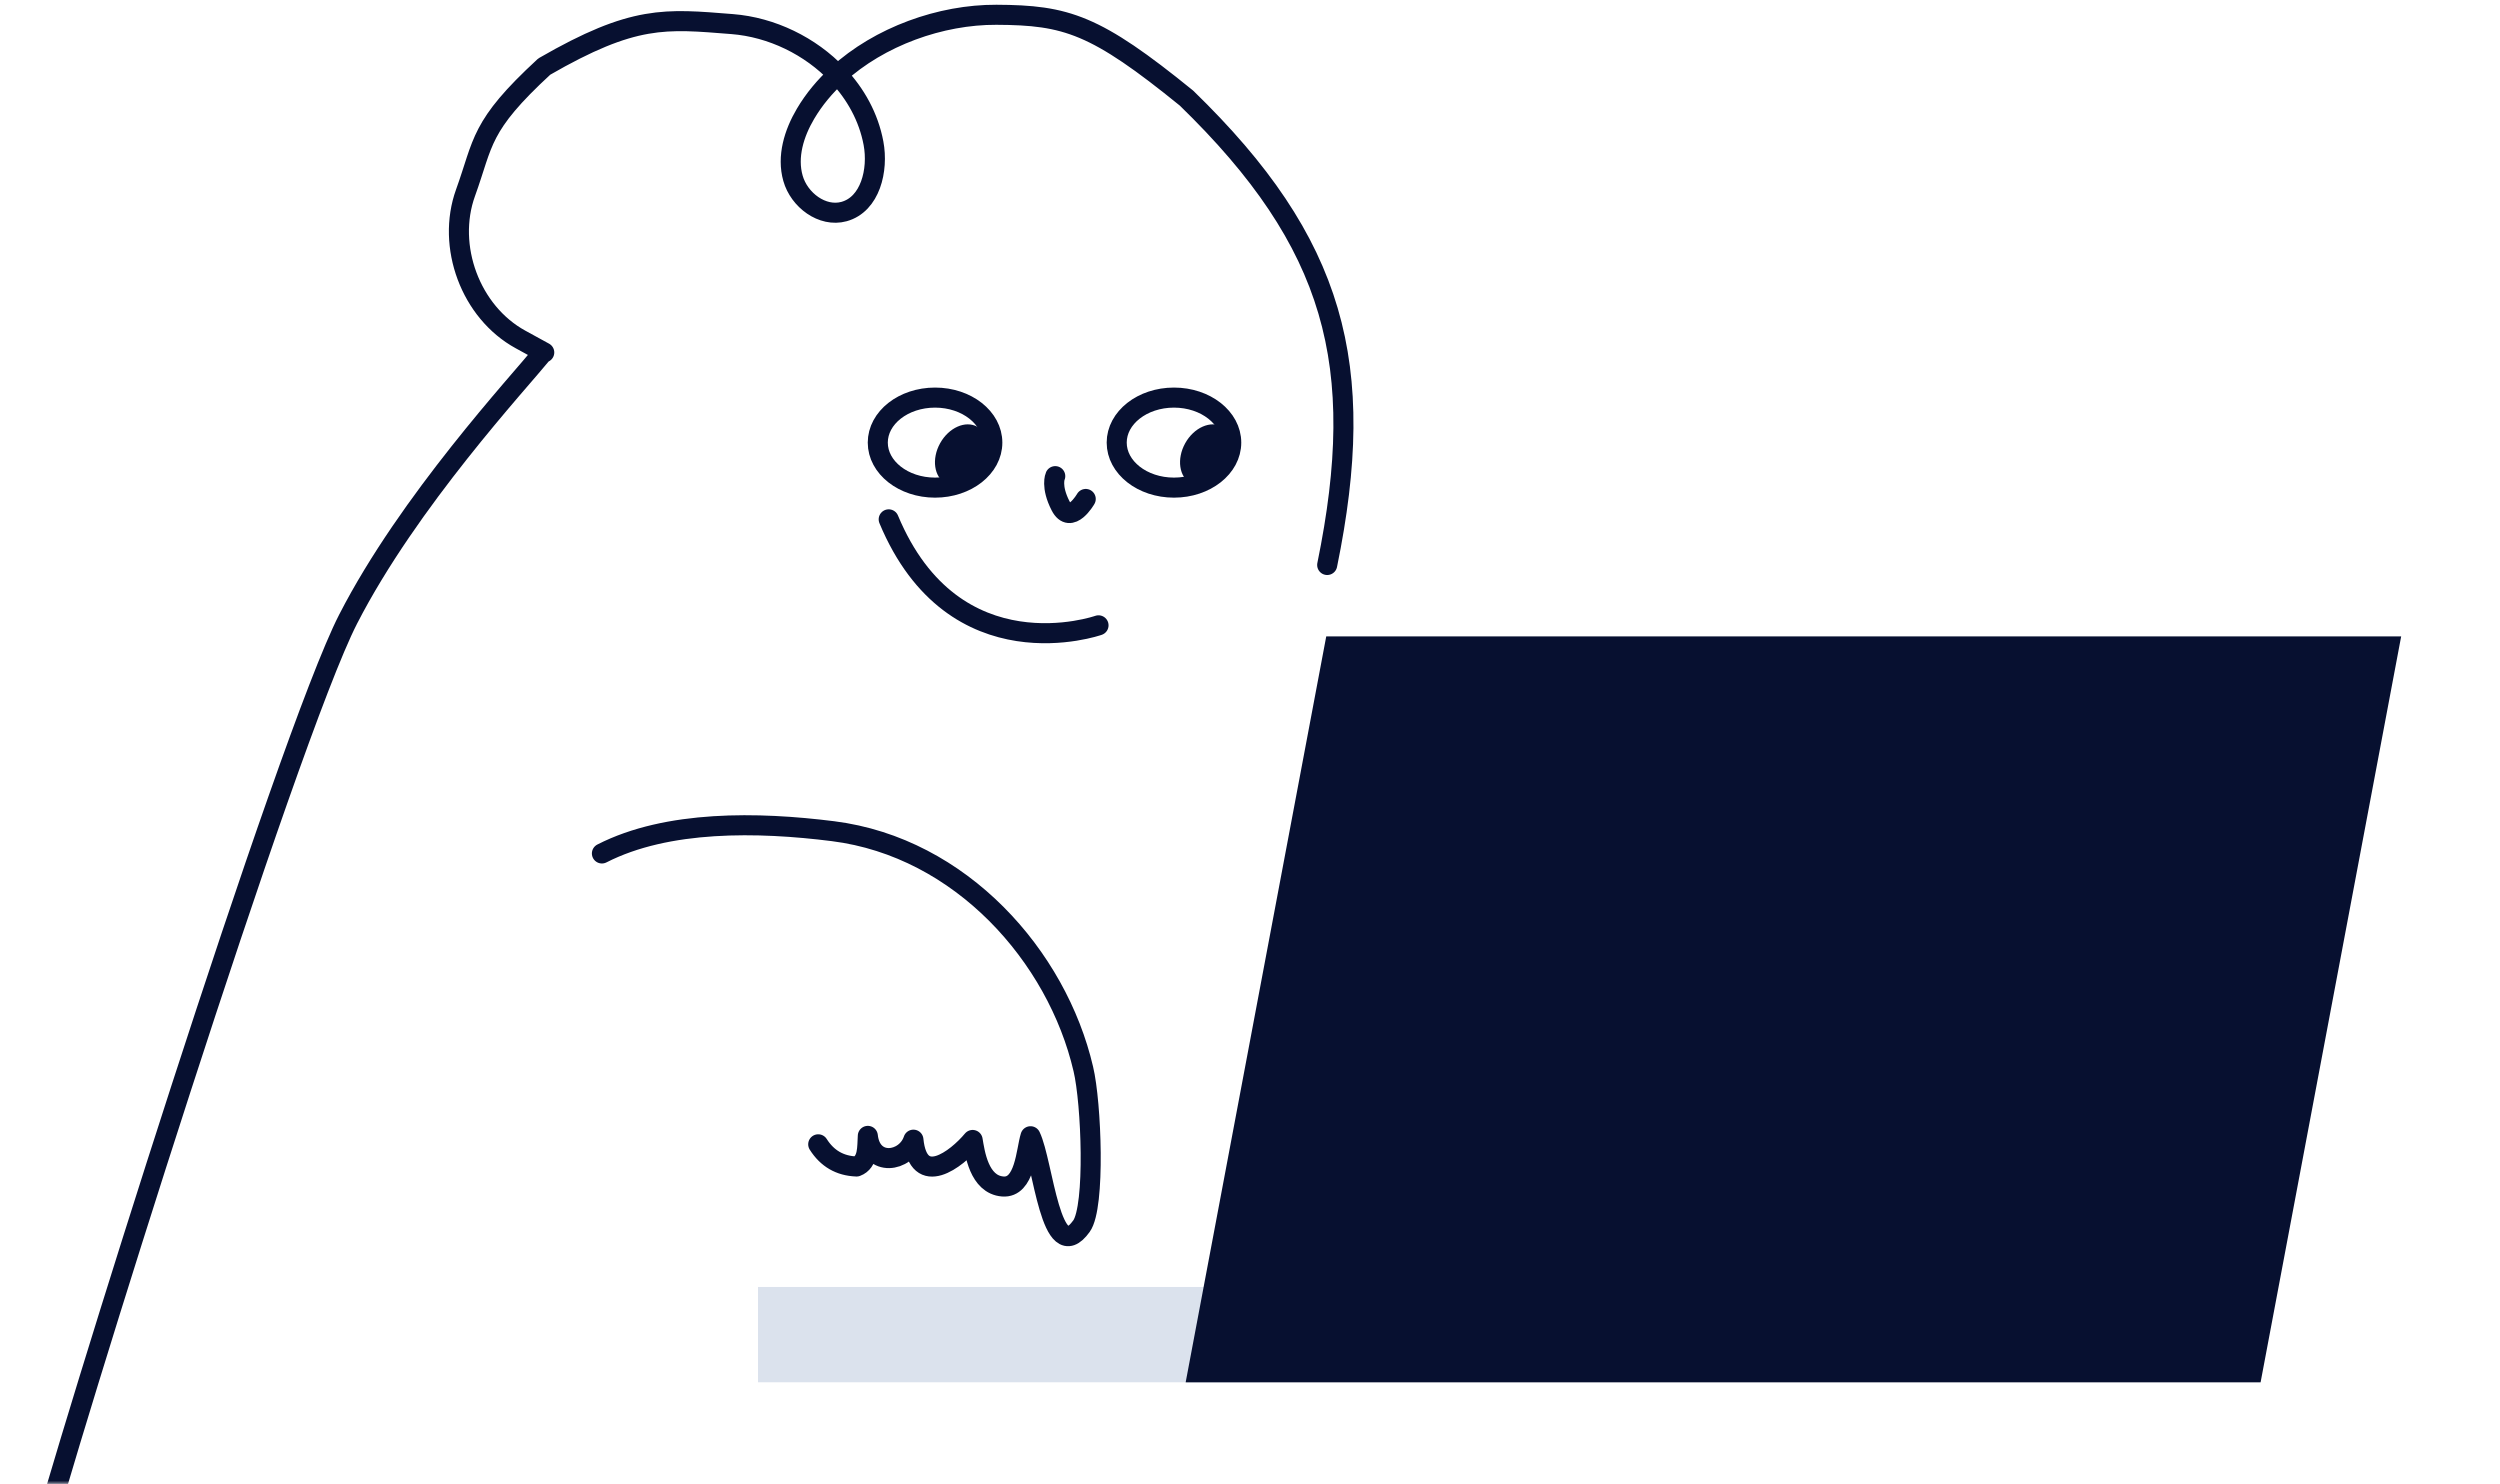
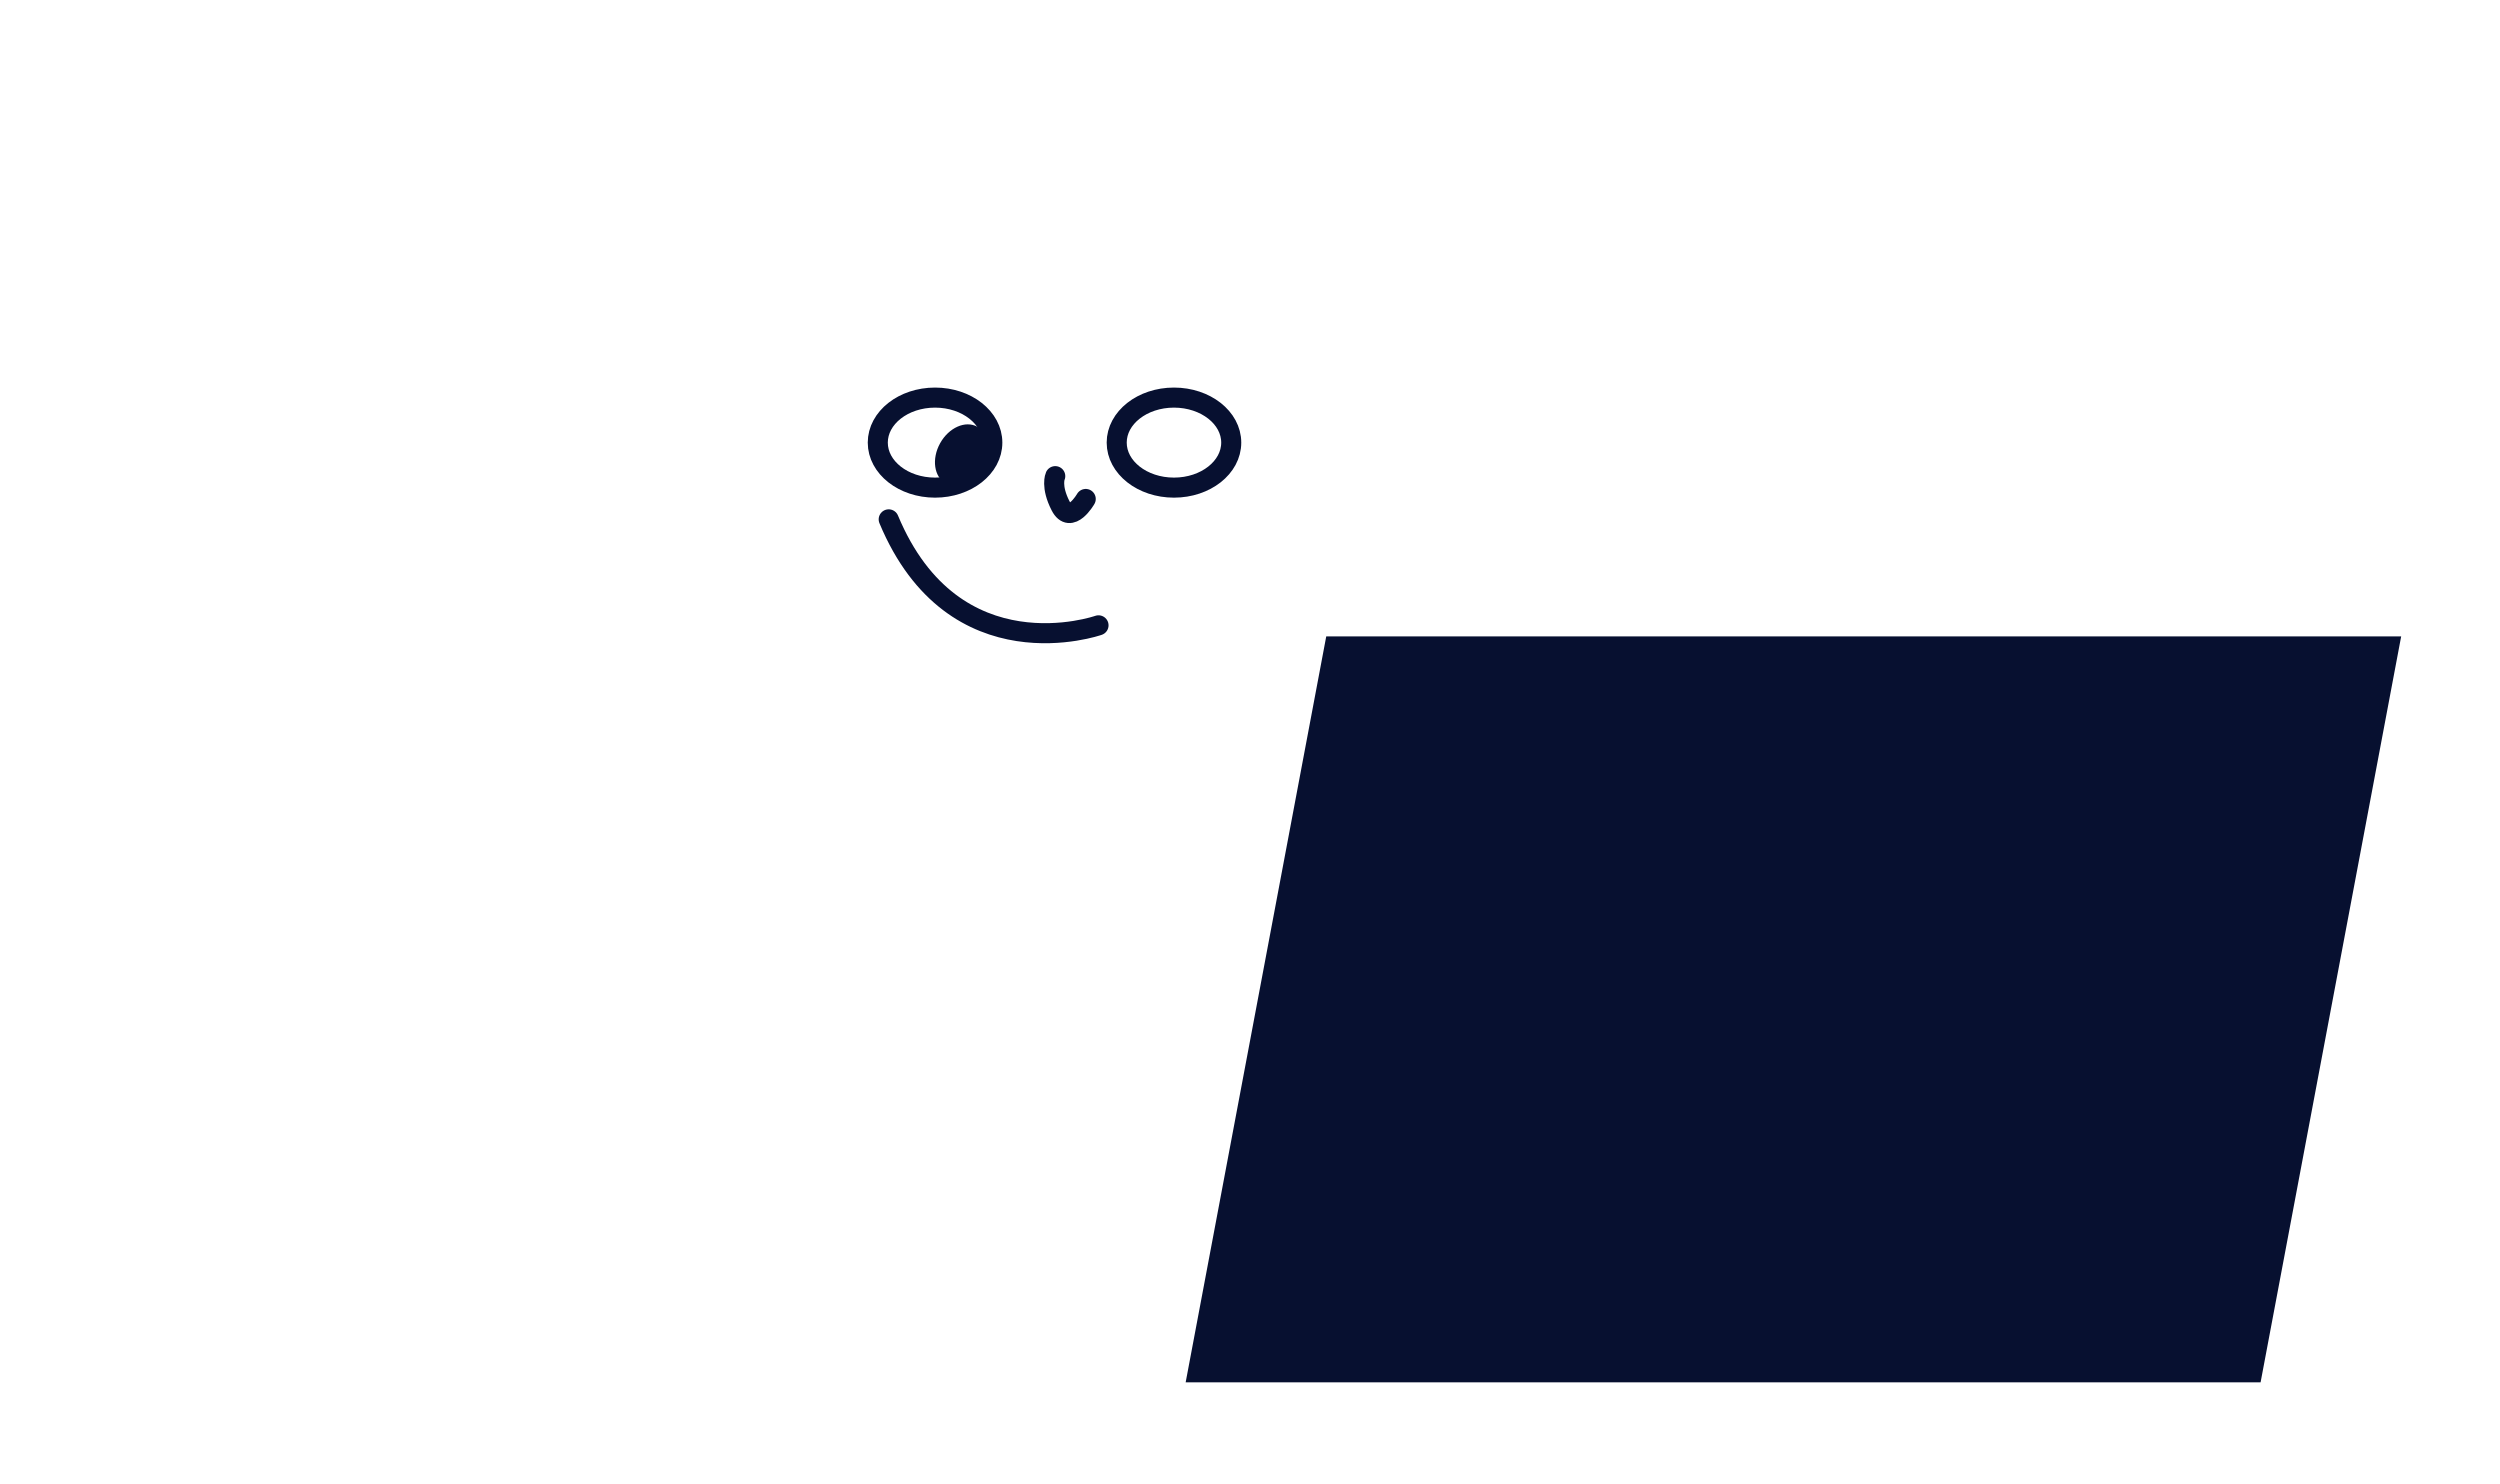
<svg xmlns="http://www.w3.org/2000/svg" width="374" height="222" viewBox="0 0 374 222" fill="none">
  <mask id="mask0_221_3860" style="mask-type:alpha" maskUnits="userSpaceOnUse" x="-3" y="0" width="377" height="222">
-     <rect x="-2.332" width="376" height="222" fill="white" />
-   </mask>
+     </mask>
  <g mask="url(#mask0_221_3860)">
    <path d="M198.547 84.522C204.67 54.63 199.789 36.328 177.501 14.679C163.866 3.603 159.542 2.26 149.059 2.211C140.741 2.174 131.59 5.436 125.303 11.183M125.303 11.183C123.41 12.913 121.777 14.868 120.504 17.026C118.79 19.928 117.705 23.43 118.633 26.677C119.547 29.914 123.014 32.543 126.267 31.65C130.199 30.562 131.427 25.448 130.675 21.431C129.95 17.539 128.006 14.036 125.303 11.183ZM125.303 11.183C121.237 6.891 115.454 4.069 109.522 3.603C99.51 2.814 94.849 2.209 81.421 9.96C71.69 18.928 72.392 21.236 69.642 28.842C66.756 36.836 70.385 46.701 77.883 50.791L81.419 52.729L81.27 52.708C77.645 57.178 61.145 74.943 52.076 92.628C43.007 110.313 10.108 215.094 5.195 233.988M90.046 127.677C99.85 122.668 113.41 122.931 124.624 124.347C143.767 126.765 158.146 143.068 162.065 159.921C163.274 164.978 163.886 180.517 161.79 183.431C157.185 189.833 156.076 173.94 154.165 169.982C153.493 172.114 153.35 177.767 150.008 177.499C146.442 177.213 145.827 172.408 145.506 170.539C143.089 173.439 137.379 177.844 136.646 170.496C135.528 173.871 130.341 174.653 129.826 169.928C129.713 171.594 129.919 173.837 128.14 174.507C125.643 174.416 123.749 173.31 122.406 171.189" stroke="#071030" stroke-width="3" stroke-linecap="round" stroke-linejoin="round" />
  </g>
-   <rect x="113.398" y="192.531" width="75.072" height="14.258" fill="#DBE2ED" />
  <path d="M198.407 95.203H359.216L338.184 206.796H177.375L198.407 95.203Z" fill="#071030" />
  <path d="M164.339 93.549C164.339 93.549 142.736 101.166 132.95 77.695" stroke="#071030" stroke-width="3" stroke-miterlimit="10" stroke-linecap="round" />
  <path d="M162.425 74.645C162.425 74.645 160.161 78.596 158.664 75.677C157.167 72.758 157.866 71.231 157.866 71.231" stroke="#071030" stroke-width="3" stroke-miterlimit="10" stroke-linecap="round" />
  <path d="M139.884 72.949C135.152 72.949 131.316 69.934 131.316 66.215C131.316 62.496 135.152 59.48 139.884 59.48C144.615 59.48 148.451 62.496 148.451 66.215C148.451 69.934 144.615 72.949 139.884 72.949Z" stroke="#071030" stroke-width="3" stroke-miterlimit="10" />
  <path d="M175.626 72.949C170.894 72.949 167.059 69.934 167.059 66.215C167.059 62.496 170.894 59.48 175.626 59.48C180.357 59.48 184.193 62.496 184.193 66.215C184.193 69.934 180.357 72.949 175.626 72.949Z" stroke="#071030" stroke-width="3" stroke-miterlimit="10" />
-   <path d="M178.162 72.339C176.388 71.354 176.005 68.654 177.307 66.308C178.609 63.962 181.103 62.859 182.877 63.844C184.652 64.829 185.034 67.529 183.732 69.874C182.43 72.22 179.936 73.324 178.162 72.339Z" fill="#071030" />
  <path d="M141.497 72.339C139.723 71.354 139.34 68.654 140.642 66.308C141.944 63.962 144.438 62.859 146.212 63.844C147.986 64.829 148.369 67.529 147.067 69.874C145.765 72.22 143.271 73.324 141.497 72.339Z" fill="#071030" />
</svg>